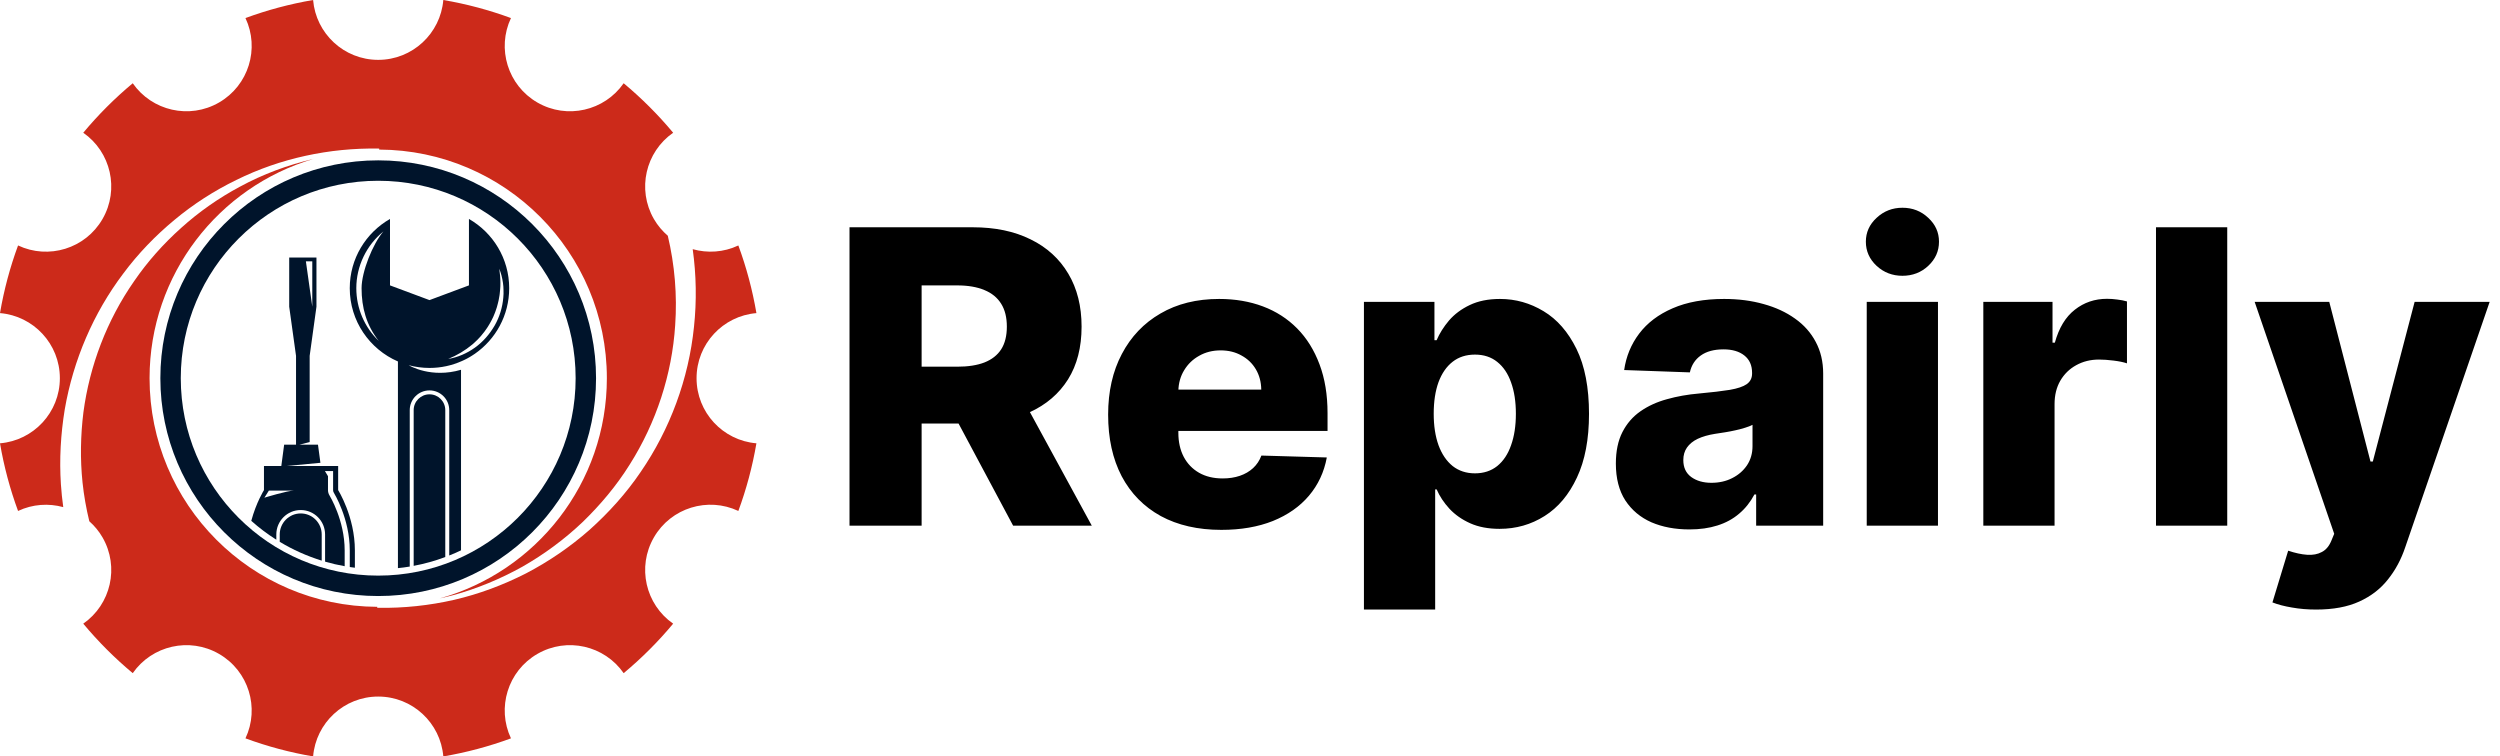
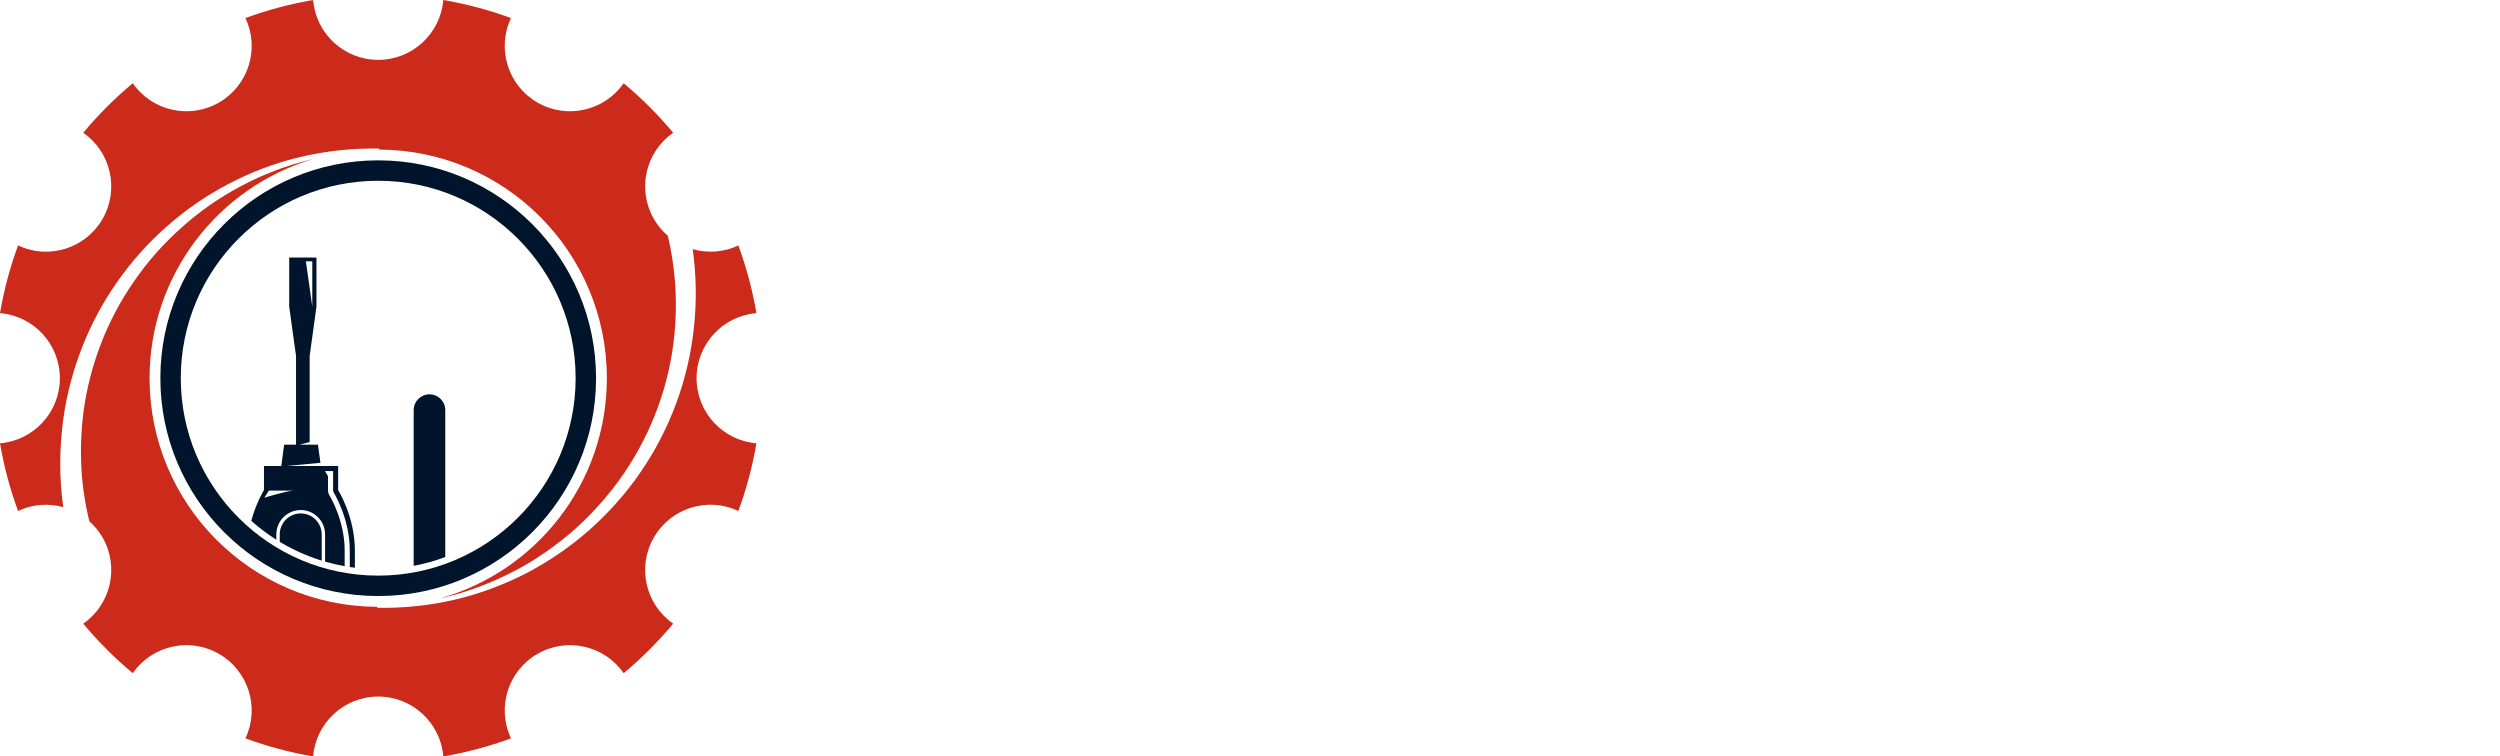
<svg xmlns="http://www.w3.org/2000/svg" width="390" height="118" viewBox="0 0 390 118" fill="none">
  <path d="M9.501 75.554C9.244 71.644 9.471 67.717 10.101 63.868C11.428 56.177 14.572 48.837 19.237 42.666C21.544 39.562 24.243 36.767 27.206 34.312C30.163 31.847 33.416 29.755 36.862 28.079C43.737 24.675 51.413 23.055 59 23.176L59.157 23.179L59.154 23.33V23.334C78.783 23.417 94.67 39.351 94.67 59C94.67 75.375 83.632 89.163 68.594 93.354C69.285 93.2 69.974 93.037 70.657 92.855C74.447 91.827 78.086 90.305 81.498 88.405C84.892 86.469 88.049 84.136 90.871 81.458C93.666 78.756 96.179 75.762 98.23 72.476C102.373 65.935 104.835 58.386 105.328 50.731C105.656 46.041 105.257 41.319 104.175 36.776C103.336 36.051 102.595 35.184 102.009 34.169C99.339 29.544 100.707 23.704 105.012 20.708C102.678 17.907 100.094 15.322 97.292 12.988C94.297 17.293 88.456 18.661 83.831 15.991C79.203 13.319 77.469 7.568 79.709 2.818C76.325 1.57 72.796 0.622 69.157 0C68.718 5.229 64.342 9.338 59 9.338C53.658 9.338 49.283 5.229 48.844 0C45.204 0.623 41.676 1.57 38.291 2.818C40.532 7.567 38.798 13.318 34.169 15.991C29.545 18.661 23.704 17.293 20.708 12.988C17.907 15.322 15.323 17.907 12.988 20.708C17.293 23.703 18.661 29.544 15.991 34.169C13.319 38.797 7.568 40.532 2.818 38.291C1.57 41.676 0.622 45.204 0 48.844C5.229 49.282 9.338 53.658 9.338 59C9.338 64.342 5.228 68.718 0 69.157C0.622 72.796 1.57 76.325 2.818 79.709C5.089 78.638 7.585 78.485 9.867 79.112C9.705 77.929 9.578 76.742 9.501 75.554Z" fill="#CC2A1A" />
  <path d="M108.663 59.001C108.663 53.659 112.771 49.283 118.001 48.845C117.378 45.205 116.43 41.676 115.182 38.292C112.889 39.374 110.363 39.521 108.062 38.871C108.623 42.891 108.693 46.969 108.262 50.985C107.436 59.098 104.529 66.952 99.954 73.613C97.688 76.96 94.962 79.973 91.969 82.656C88.951 85.315 85.611 87.594 82.061 89.447C78.493 91.265 74.724 92.676 70.839 93.576C66.952 94.464 62.968 94.88 59.001 94.822L58.847 94.82L58.849 94.67V94.666C39.219 94.584 23.331 78.65 23.331 59.001C23.331 42.808 34.125 29.144 48.908 24.789C44.895 25.733 41.011 27.173 37.405 29.136C34.109 30.9 31.032 33.054 28.268 35.547C25.496 38.029 23.006 40.818 20.914 43.876C16.676 49.958 13.982 57.038 13.014 64.31C12.565 67.949 12.495 71.636 12.875 75.27C13.088 77.311 13.452 79.329 13.932 81.317C14.727 82.023 15.431 82.86 15.992 83.832C18.662 88.457 17.294 94.297 12.989 97.293C15.323 100.094 17.907 102.679 20.709 105.013C23.704 100.708 29.545 99.34 34.169 102.01C38.798 104.683 40.532 110.434 38.292 115.183C41.676 116.43 45.205 117.379 48.845 118.001C49.283 112.773 53.659 108.663 59.001 108.663C64.343 108.663 68.718 112.773 69.157 118.001C72.797 117.379 76.326 116.43 79.709 115.183C77.469 110.434 79.203 104.683 83.832 102.01C88.457 99.34 94.297 100.708 97.293 105.013C100.094 102.679 102.679 100.095 105.012 97.293C100.708 94.298 99.34 88.457 102.01 83.832C104.683 79.203 110.434 77.469 115.182 79.709C116.43 76.325 117.379 72.797 118.001 69.157C112.771 68.719 108.663 64.343 108.663 59.001Z" fill="#CC2A1A" />
  <path d="M59 91.389C76.889 91.389 91.391 76.887 91.391 58.998C91.391 41.109 76.889 26.607 59 26.607C41.111 26.607 26.609 41.109 26.609 58.998C26.609 76.887 41.111 91.389 59 91.389Z" stroke="#00142B" stroke-width="3.185" stroke-miterlimit="10" />
  <path d="M50.186 83.373V87.458C47.87 86.741 45.672 85.755 43.639 84.524V83.373C43.639 81.566 45.109 80.096 46.909 80.096C48.716 80.096 50.186 81.566 50.186 83.373Z" fill="#00142B" />
  <path d="M52.752 76.459V72.699H44.65L49.985 72.197L49.605 69.373H46.69L48.307 68.963V55.514L49.367 47.846V40.178H45.116V47.846L46.181 55.514V69.373H44.326L43.885 72.699H41.178V76.459C41.178 76.459 39.977 78.364 39.199 81.249C40.412 82.333 41.723 83.319 43.106 84.195V83.374C43.106 81.274 44.815 79.565 46.91 79.565C49.011 79.565 50.713 81.274 50.713 83.374V87.618C51.711 87.906 52.734 88.145 53.769 88.328V85.866C53.769 81.156 51.436 77.341 51.411 77.304C51.252 77.046 51.166 76.759 51.166 76.459V74.284L50.689 73.488H51.963V76.458C51.963 76.611 52.005 76.759 52.085 76.88C52.109 76.923 54.565 80.892 54.565 85.865V88.456C54.829 88.499 55.092 88.535 55.361 88.566V85.865C55.362 80.587 52.752 76.459 52.752 76.459ZM48.717 40.771V47.845L47.719 40.771H48.717ZM41.245 77.641L41.943 76.532H45.869C44.853 76.532 41.245 77.641 41.245 77.641Z" fill="#00142B" />
  <path d="M69.463 63.976V86.894C67.883 87.494 66.235 87.953 64.533 88.272V63.976C64.533 62.623 65.641 61.514 67.001 61.514C68.361 61.514 69.463 62.623 69.463 63.976Z" fill="#00142B" />
-   <path d="M73.156 34.156V44.519L67.001 46.816L60.84 44.519V34.156C57.092 36.3 54.562 40.336 54.562 44.96C54.562 50.08 57.655 54.477 62.077 56.388V88.628C62.696 88.567 63.314 88.487 63.92 88.383V63.977C63.92 62.28 65.299 60.902 67.001 60.902C68.698 60.902 70.082 62.28 70.082 63.977V86.656C70.707 86.41 71.319 86.141 71.919 85.853V57.686C67.283 59.046 63.927 57.074 63.762 56.976C64.79 57.246 65.881 57.398 67.001 57.398C68.79 57.398 70.493 57.019 72.03 56.333C72.079 56.314 72.134 56.29 72.183 56.265C72.275 56.223 72.367 56.18 72.459 56.137C72.502 56.118 72.544 56.093 72.581 56.076C72.686 56.026 72.784 55.972 72.882 55.923C72.912 55.904 72.949 55.886 72.98 55.867C73.084 55.806 73.188 55.751 73.292 55.69C73.317 55.671 73.341 55.659 73.372 55.641C73.476 55.579 73.586 55.512 73.691 55.444C73.709 55.432 73.733 55.42 73.752 55.402C73.861 55.334 73.972 55.261 74.082 55.187C77.316 52.939 79.434 49.197 79.434 44.959C79.434 40.336 76.905 36.3 73.156 34.156ZM59.089 53.191C56.89 51.079 55.585 48.127 55.585 44.96C55.585 41.506 57.172 38.247 59.818 36.098C58.158 38.015 56.406 42.387 56.406 44.96C56.406 47.961 57.141 50.717 59.089 53.191ZM77.156 50.802C76.378 52.137 75.343 53.338 74.088 54.232C72.838 55.127 71.399 55.751 69.918 55.996C71.307 55.421 72.581 54.667 73.696 53.73C73.844 53.62 73.966 53.479 74.1 53.363C74.229 53.234 74.37 53.118 74.493 52.99L74.866 52.592L75.049 52.389L75.215 52.181C75.325 52.034 75.442 51.899 75.558 51.758C75.668 51.618 75.766 51.464 75.87 51.318C75.968 51.164 76.084 51.03 76.17 50.864L76.447 50.399C76.545 50.246 76.624 50.086 76.703 49.927L76.942 49.443C77.016 49.278 77.083 49.106 77.15 48.941C77.211 48.769 77.291 48.61 77.34 48.432C77.45 48.089 77.585 47.752 77.652 47.397L77.781 46.871C77.818 46.693 77.849 46.51 77.879 46.331C77.904 46.154 77.953 45.97 77.959 45.792C77.977 45.609 77.99 45.425 78.014 45.247C78.057 44.88 78.063 44.512 78.063 44.145C78.063 43.41 77.996 42.668 77.885 41.921C78.173 42.619 78.351 43.361 78.461 44.12C78.51 44.493 78.553 44.879 78.547 45.259C78.559 45.639 78.559 46.025 78.516 46.411C78.387 47.943 77.928 49.462 77.156 50.802Z" fill="#00142B" />
-   <path d="M132.523 82V35.455H151.75C155.235 35.455 158.242 36.083 160.773 37.341C163.318 38.583 165.28 40.371 166.659 42.705C168.038 45.023 168.727 47.773 168.727 50.955C168.727 54.182 168.023 56.924 166.614 59.182C165.205 61.424 163.205 63.136 160.614 64.318C158.023 65.485 154.955 66.068 151.409 66.068H139.25V57.205H149.318C151.015 57.205 152.432 56.985 153.568 56.545C154.72 56.091 155.591 55.409 156.182 54.5C156.773 53.576 157.068 52.394 157.068 50.955C157.068 49.515 156.773 48.326 156.182 47.386C155.591 46.432 154.72 45.72 153.568 45.25C152.417 44.765 151 44.523 149.318 44.523H143.773V82H132.523ZM158.727 60.727L170.318 82H158.045L146.682 60.727H158.727ZM190.528 82.659C186.877 82.659 183.725 81.939 181.074 80.5C178.438 79.046 176.407 76.977 174.983 74.296C173.574 71.599 172.869 68.394 172.869 64.682C172.869 61.076 173.581 57.924 175.006 55.227C176.43 52.515 178.438 50.409 181.028 48.909C183.619 47.394 186.672 46.636 190.188 46.636C192.672 46.636 194.945 47.023 197.006 47.795C199.066 48.568 200.847 49.712 202.347 51.227C203.847 52.742 205.013 54.614 205.847 56.841C206.68 59.053 207.097 61.591 207.097 64.454V67.227H176.756V60.773H196.756C196.741 59.591 196.46 58.538 195.915 57.614C195.369 56.689 194.619 55.97 193.665 55.455C192.725 54.924 191.642 54.659 190.415 54.659C189.172 54.659 188.059 54.939 187.074 55.5C186.089 56.045 185.309 56.795 184.733 57.75C184.157 58.689 183.854 59.758 183.824 60.955V67.523C183.824 68.947 184.104 70.197 184.665 71.273C185.225 72.333 186.021 73.159 187.051 73.75C188.081 74.341 189.309 74.636 190.733 74.636C191.718 74.636 192.612 74.5 193.415 74.227C194.218 73.954 194.907 73.553 195.483 73.023C196.059 72.492 196.491 71.841 196.778 71.068L206.983 71.364C206.559 73.651 205.627 75.644 204.188 77.341C202.763 79.023 200.892 80.333 198.574 81.273C196.256 82.197 193.574 82.659 190.528 82.659ZM212.773 95.091V47.091H223.773V53.068H224.114C224.568 52.008 225.212 50.985 226.045 50C226.894 49.015 227.97 48.212 229.273 47.591C230.591 46.955 232.167 46.636 234 46.636C236.424 46.636 238.689 47.273 240.795 48.545C242.917 49.818 244.629 51.78 245.932 54.432C247.235 57.083 247.886 60.462 247.886 64.568C247.886 68.523 247.258 71.833 246 74.5C244.758 77.167 243.076 79.167 240.955 80.5C238.848 81.833 236.508 82.5 233.932 82.5C232.174 82.5 230.652 82.212 229.364 81.636C228.076 81.061 226.992 80.303 226.114 79.364C225.25 78.424 224.583 77.417 224.114 76.341H223.886V95.091H212.773ZM223.659 64.546C223.659 66.424 223.909 68.061 224.409 69.454C224.924 70.849 225.659 71.932 226.614 72.704C227.583 73.462 228.742 73.841 230.091 73.841C231.455 73.841 232.614 73.462 233.568 72.704C234.523 71.932 235.242 70.849 235.727 69.454C236.227 68.061 236.477 66.424 236.477 64.546C236.477 62.667 236.227 61.038 235.727 59.659C235.242 58.28 234.523 57.212 233.568 56.455C232.629 55.697 231.47 55.318 230.091 55.318C228.727 55.318 227.568 55.689 226.614 56.432C225.659 57.174 224.924 58.235 224.409 59.614C223.909 60.992 223.659 62.636 223.659 64.546ZM263.551 82.591C261.324 82.591 259.347 82.22 257.619 81.477C255.907 80.72 254.551 79.583 253.551 78.068C252.566 76.538 252.074 74.621 252.074 72.318C252.074 70.379 252.415 68.742 253.097 67.409C253.778 66.076 254.718 64.992 255.915 64.159C257.112 63.326 258.491 62.697 260.051 62.273C261.612 61.833 263.278 61.538 265.051 61.386C267.036 61.205 268.634 61.015 269.847 60.818C271.059 60.606 271.938 60.311 272.483 59.932C273.044 59.538 273.324 58.985 273.324 58.273V58.159C273.324 56.992 272.922 56.091 272.119 55.455C271.316 54.818 270.233 54.5 268.869 54.5C267.4 54.5 266.218 54.818 265.324 55.455C264.43 56.091 263.862 56.97 263.619 58.091L253.369 57.727C253.672 55.606 254.453 53.712 255.71 52.045C256.983 50.364 258.725 49.045 260.938 48.091C263.165 47.121 265.839 46.636 268.96 46.636C271.188 46.636 273.241 46.901 275.119 47.432C276.998 47.947 278.634 48.705 280.028 49.705C281.422 50.689 282.498 51.901 283.256 53.341C284.028 54.78 284.415 56.424 284.415 58.273V82H273.96V77.136H273.688C273.066 78.318 272.271 79.318 271.301 80.136C270.347 80.954 269.218 81.568 267.915 81.977C266.627 82.386 265.172 82.591 263.551 82.591ZM266.983 75.318C268.18 75.318 269.256 75.076 270.21 74.591C271.18 74.106 271.953 73.439 272.528 72.591C273.104 71.727 273.392 70.727 273.392 69.591V66.273C273.074 66.439 272.688 66.591 272.233 66.727C271.794 66.864 271.309 66.992 270.778 67.114C270.248 67.235 269.703 67.341 269.142 67.432C268.581 67.523 268.044 67.606 267.528 67.682C266.483 67.849 265.589 68.106 264.847 68.454C264.119 68.803 263.559 69.258 263.165 69.818C262.786 70.364 262.597 71.015 262.597 71.773C262.597 72.924 263.006 73.803 263.824 74.409C264.657 75.015 265.71 75.318 266.983 75.318ZM291.21 82V47.091H302.324V82H291.21ZM296.778 43.023C295.218 43.023 293.877 42.508 292.756 41.477C291.634 40.432 291.074 39.174 291.074 37.705C291.074 36.25 291.634 35.008 292.756 33.977C293.877 32.932 295.218 32.409 296.778 32.409C298.354 32.409 299.695 32.932 300.801 33.977C301.922 35.008 302.483 36.25 302.483 37.705C302.483 39.174 301.922 40.432 300.801 41.477C299.695 42.508 298.354 43.023 296.778 43.023ZM309.398 82V47.091H320.193V53.455H320.557C321.193 51.151 322.231 49.439 323.67 48.318C325.11 47.182 326.784 46.614 328.693 46.614C329.208 46.614 329.739 46.651 330.284 46.727C330.83 46.788 331.337 46.886 331.807 47.023V56.682C331.277 56.5 330.58 56.356 329.716 56.25C328.867 56.144 328.11 56.091 327.443 56.091C326.125 56.091 324.936 56.386 323.875 56.977C322.83 57.553 322.004 58.364 321.398 59.409C320.807 60.439 320.511 61.651 320.511 63.045V82H309.398ZM347.449 35.455V82H336.335V35.455H347.449ZM361.318 95.091C359.985 95.091 358.727 94.985 357.545 94.773C356.364 94.576 355.348 94.311 354.5 93.977L356.955 85.909C358.045 86.273 359.03 86.485 359.909 86.546C360.803 86.606 361.568 86.462 362.205 86.114C362.856 85.78 363.356 85.182 363.705 84.318L364.136 83.273L351.727 47.091H363.364L369.795 72H370.159L376.682 47.091H388.386L375.227 85.341C374.591 87.25 373.689 88.932 372.523 90.386C371.371 91.856 369.879 93.008 368.045 93.841C366.227 94.674 363.985 95.091 361.318 95.091Z" fill="black" />
</svg>